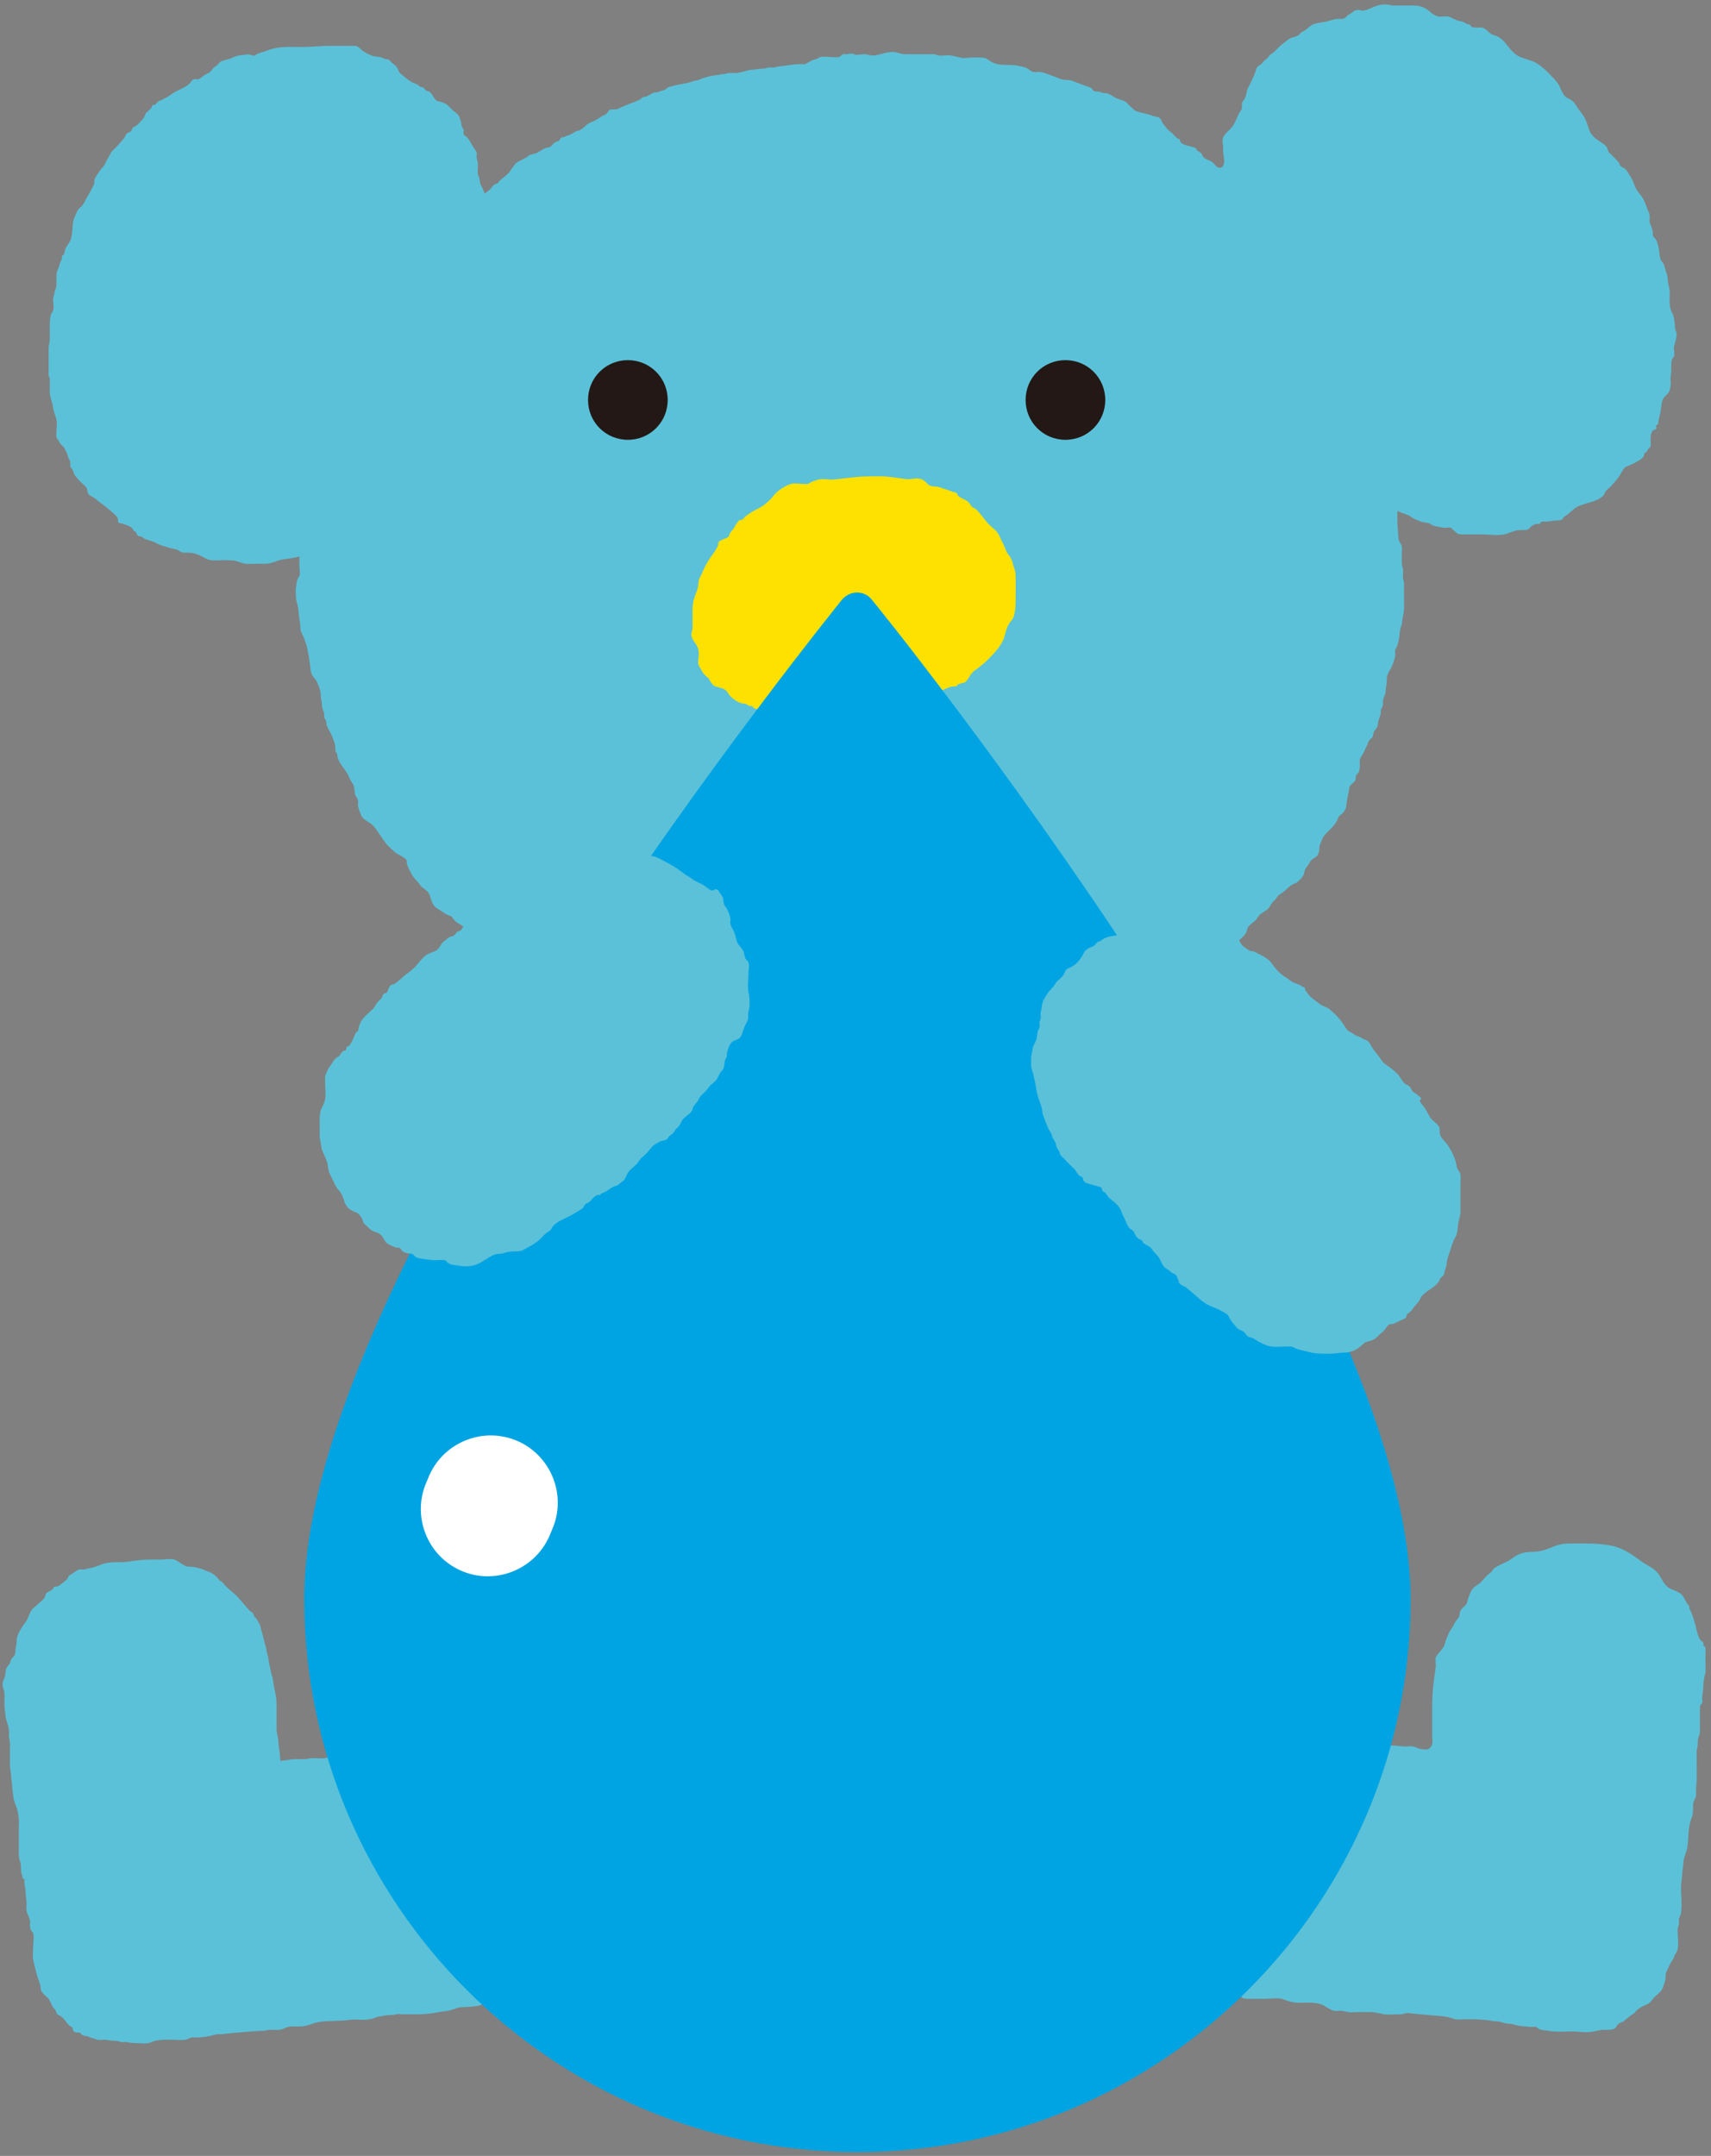
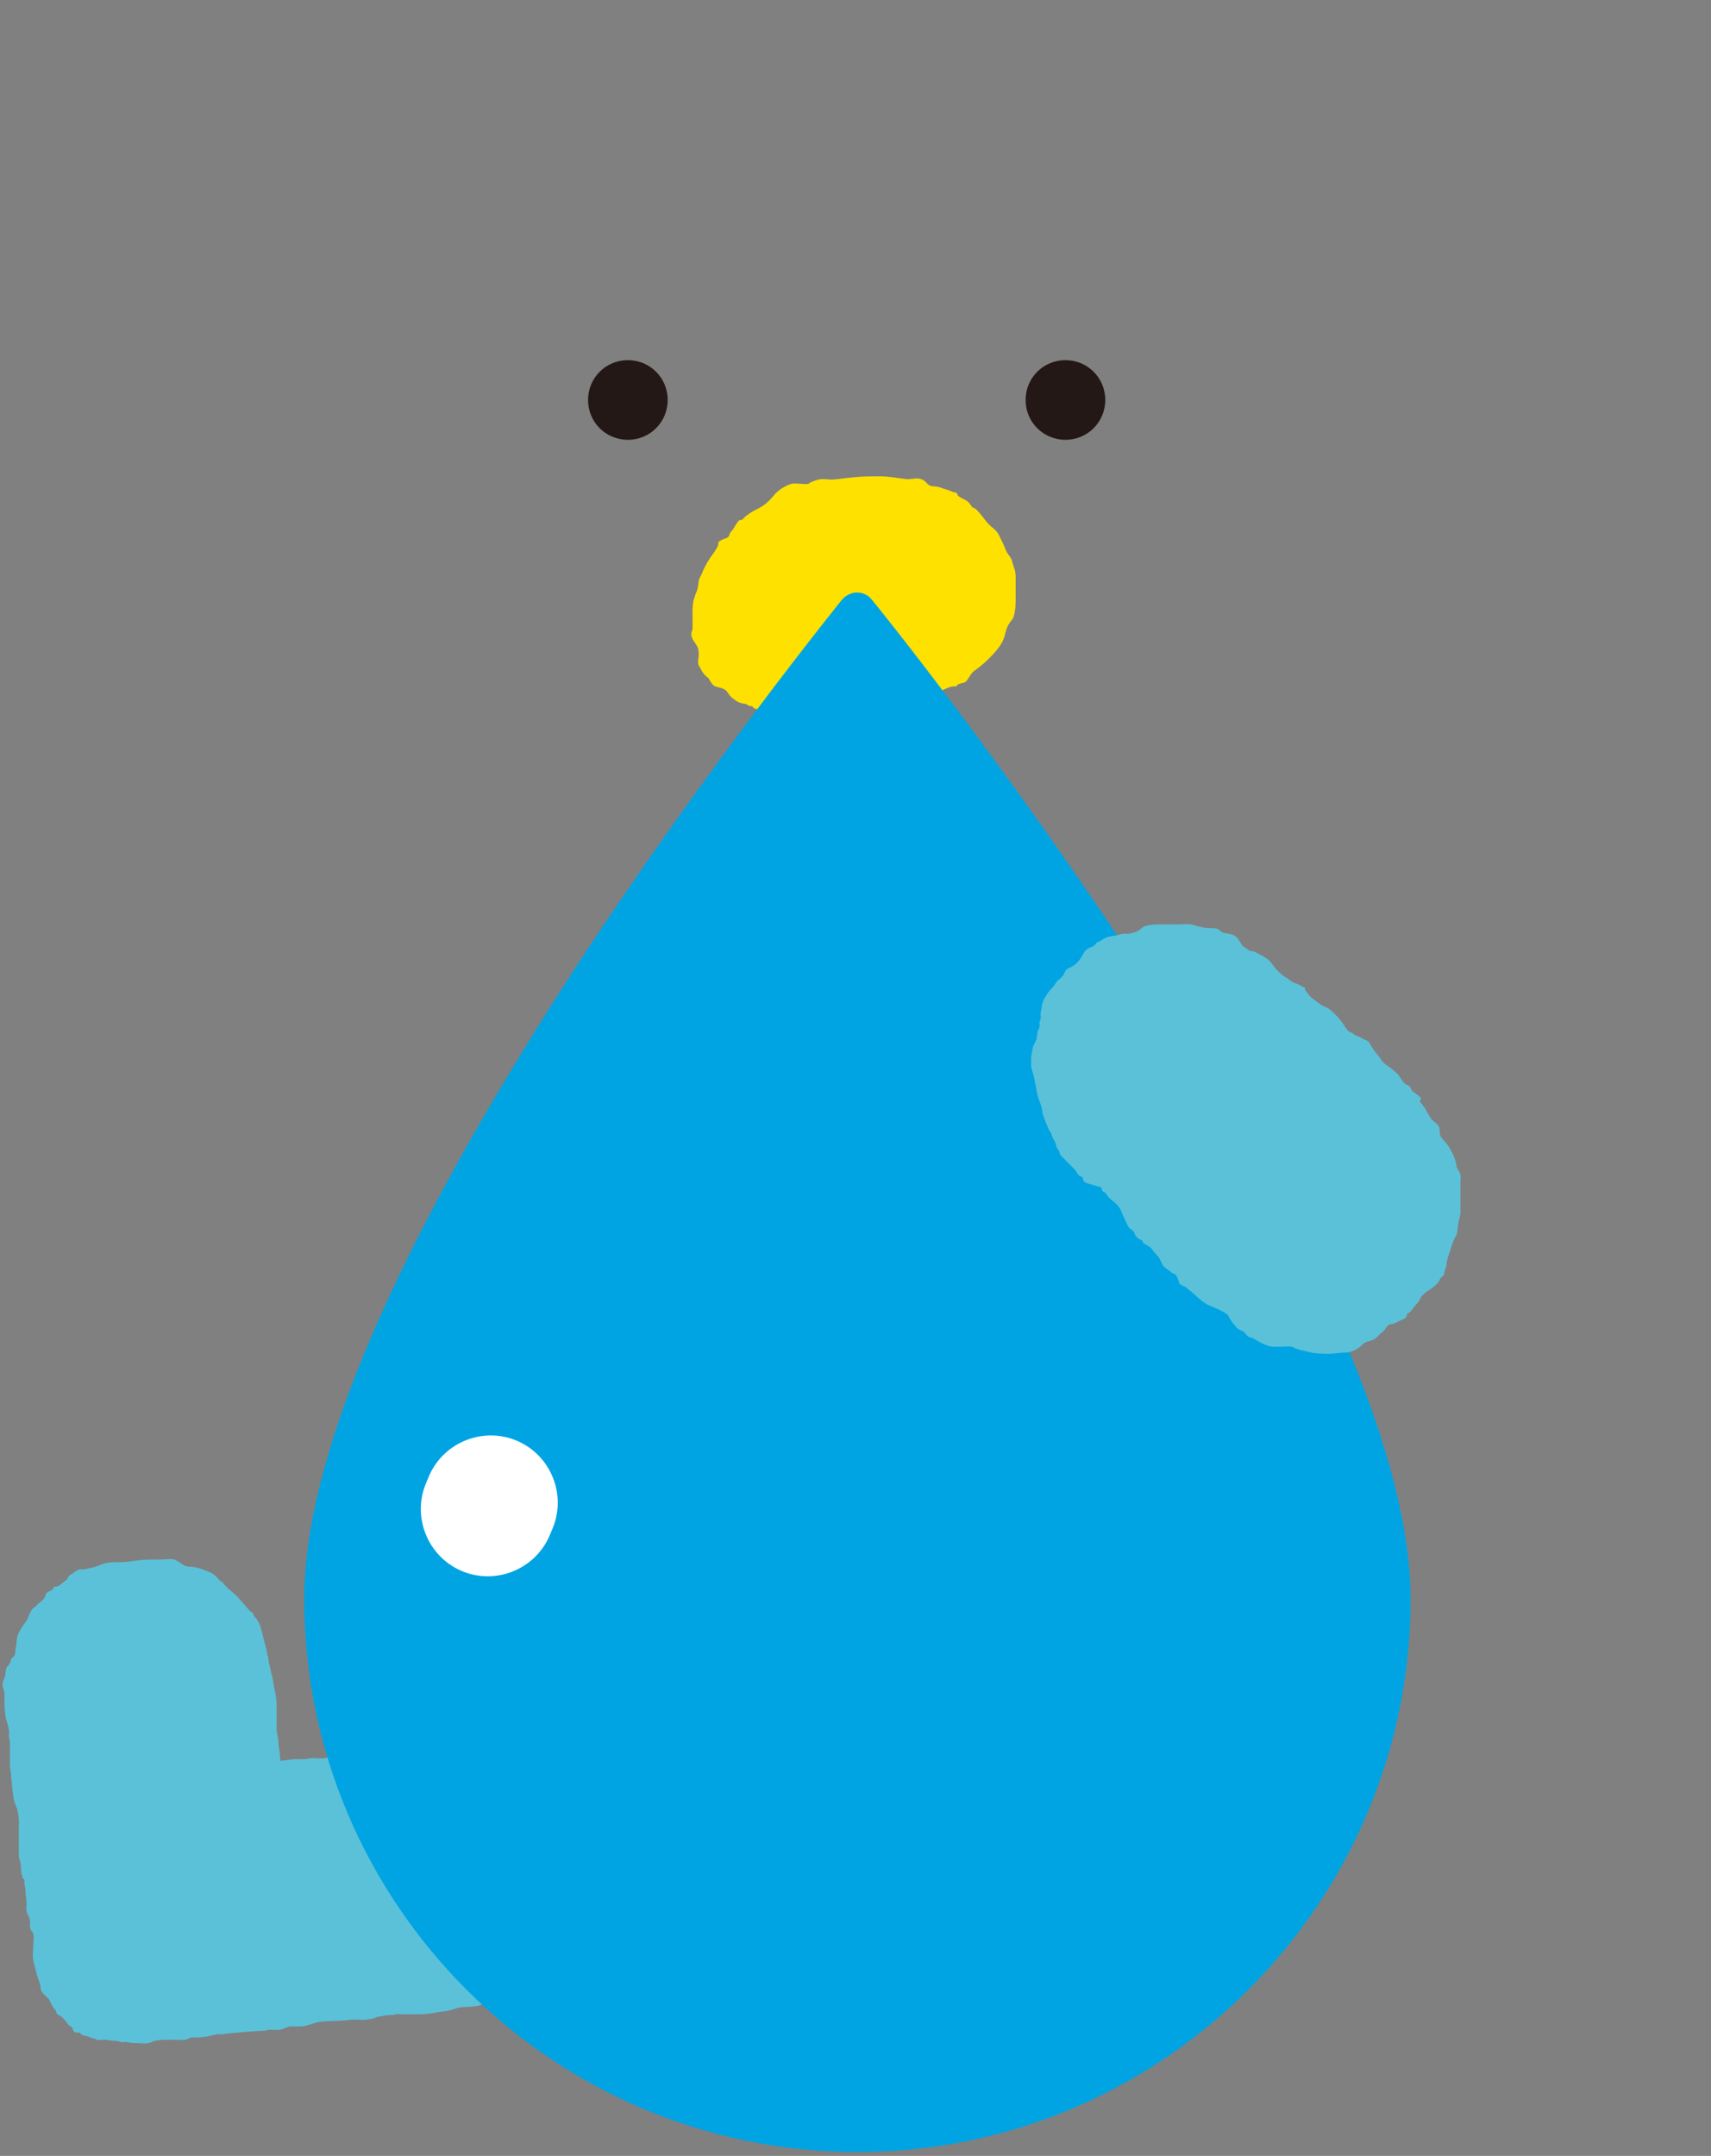
<svg xmlns="http://www.w3.org/2000/svg" version="1.1" id="mizukuma" x="0px" y="0px" viewBox="0 0 309.3 389.7" style="enable-background:new 0 0 309.3 389.7;" xml:space="preserve">
  <rect x="0" y="0" width="309.3" height="389.7" fill="#808080" stroke="none" />
  <style type="text/css">
	.st0{fill:#5BC1D8;}
	.st1{fill-rule:evenodd;clip-rule:evenodd;fill:#FFE100;}
	.st2{fill:#00A4E3;}
	.st3{fill:#FFFFFF;}
	.st4{fill-rule:evenodd;clip-rule:evenodd;fill:#231815;}
</style>
  <g>
    <g>
-       <path class="st0" d="M286.6,279c-0.5,0-0.9,0-1.4,0c-1.4,0-2.8-0.1-4.2,0.5c-1.2,0.5-2.5,1-3.8,1c-0.8,0-1.8,0.1-2.5,0.4    c-0.7,0.3-1.2,0.7-1.8,1.1c-0.6,0.4-1.3,0.6-2,1c-0.3,0.2-0.8,0.4-1,0.7c-0.2,0.3-0.2,0.4-0.5,0.6c-0.7,0.5-1.2,1.2-1.8,1.8    c-0.4,0.3-0.7,0.5-1.1,0.8c-0.5,0.4-0.8,1.2-1,1.8c-0.3,0.6-0.1,0.9-0.6,1.5c-0.4,0.4-0.9,0.7-1,1.3c-0.1,0.4,0,0.6-0.3,1    c-0.2,0.3-0.4,0.5-0.6,0.8c-0.2,0.3-0.2,0.6-0.5,0.9c-0.2,0.3-0.3,0.5-0.5,0.8c-0.3,0.7-0.6,1.3-0.8,2.1c-0.2,0.7-0.7,1.2-1.1,1.7    c-0.3,0.4-0.6,0.6-0.6,1.1c0,0.6,0.1,1.2,0,1.8c-0.4,2.4-0.6,4.6-0.6,7c0,1.7,0,3.4,0,5c0,0.6,0.2,1.5-0.2,2    c-0.5,0.8-1.3,0.5-2.1,0.4c-0.4-0.1-0.7-0.3-1.1-0.4c-0.4-0.1-1,0-1.4,0c-0.9,0-1.7-0.2-2.6-0.2c-1.3,0-2.5,0.1-3.7-0.3    c-0.4-0.1-0.7-0.2-1.1-0.3c-0.4-0.1-0.7-0.3-1-0.5c-0.3-0.1-0.6-0.1-0.9-0.1c-1.2,0-2.4-0.3-3.6-0.4c-0.9-0.1-2,0-3,0    c-0.8,0-1.6,0-2.4,0c-0.4,0.1-0.6-0.2-0.9-0.3c-0.4-0.1-0.9-0.1-1.4-0.1c-0.9-0.1-1.8-0.2-2.7-0.3c-1.8-0.2-3.6-0.4-5.4-0.6    c-5.3-0.6-10.7-1.1-16-1.7c-2.3-0.2-4.6-0.5-6.9-0.7c-0.8-0.1-1.7-0.1-2.5-0.1c-12.3,0-22.6,9.2-23.8,21.5    c-1.4,13.2,8.2,25,21.4,26.4c1,0.1,2.1,0.2,3.1,0.3c2.8,0.3,5.5,0.6,8.3,0.9c1,0.1,2.1,0.4,3,0.2c1-0.2,2,0.1,3,0.2    c0.7,0.1,1.3,0.1,2,0.3c0.6,0.2,1.2,0.4,1.8,0.5c0.6,0.1,1.2,0,1.8,0c0.8,0,1.6,0,2.5,0c0.4,0,0.5,0,0.9,0.2    c0.3,0.1,0.2,0.2,0.4,0.4c0.5,0.4,1.4,0.3,2,0.3c0.8,0,1.5,0,2.3,0c0.9,0,2.1-0.2,3,0c0.6,0.2,1.3,0.5,2,0.6    c0.7,0.2,1.5,0.1,2.3,0.1c1.3,0,2.6,0,3.6,0.7c0.2,0.1,0.3,0.2,0.5,0.3c0.2,0.1,0.5,0.3,0.8,0.4c0.5,0.2,1.2,0,1.8,0.1    c0.3,0,0.7,0.2,1,0.2c0.5,0.1,1.1,0,1.6,0c0.8,0,1.5,0,2.3,0c0.6,0,1.1,0.1,1.7,0.2c1.3,0.4,2.4,0.2,3.8,0.2    c0.4,0,0.8-0.1,1.1-0.2c0.5-0.1,1,0.1,1.5,0.1c1.1,0.1,2.1,0.2,3.2,0.3c1,0.1,2.2,0.1,3.2,0.4c0.4,0.1,0.7,0.3,1.1,0.3    c0.6,0.1,1.2,0,1.9,0c1.3,0,2.6,0,4,0.2c0.6,0.1,1.2,0.2,1.8,0.2c0.6,0.1,1.2,0.4,1.8,0.4c0.7,0,1.3,0.3,2,0.4    c0.7,0.1,1.4,0.1,2.1,0.2c0.2,0,0.6-0.1,0.9,0c0.3,0.1,0.3,0.3,0.6,0.4c0.2,0.1,0.8,0.2,1,0.2c0.5,0,1,0.2,1.5,0.2    c1.1,0.1,2.2,0,3.2,0c1.4,0,2.7,0.3,4.1,0c0.6-0.1,1.2-0.3,1.8-0.3c0.6,0,1.6,0.1,2.1-0.3c0.2-0.2,0.2-0.4,0.4-0.6    c0.2-0.2,0.5-0.4,0.8-0.5c0.4-0.1,0.2,0,0.5-0.3c0.3-0.3,0.8-0.6,1.1-0.9c0.3-0.2,0.6-0.3,0.8-0.6c0.1-0.1,0.2-0.3,0.4-0.4    c0.5-0.5,1.1-0.7,1.7-1c0.2-0.1,0.3-0.1,0.5-0.3c0.4-0.3,0.6-0.8,1-1.1c0.5-0.5,1.1-0.9,1.4-1.6c0.2-0.6,0.4-1.1,0.5-1.8    c0-0.2,0-0.4,0-0.6c0-0.4,0.2-0.5,0.3-0.8c0.3-0.7,0.6-1.3,1-1.9c0.2-0.3,0.2-0.4,0.3-0.7c0.1-0.3,0.4-0.6,0.5-0.9    c0.3-0.8,0.1-2.2,0.1-3c0-0.3-0.1-0.8,0-1.1c0-0.3,0.2-0.4,0.2-0.6c0-0.3,0-0.6,0-0.8c0-0.6,0.4-0.9,0.4-1.5    c0.2-1.6-0.1-3.3,0-4.9c0-0.7,0.2-1.3,0.2-2c0-0.7,0.2-1.2,0.2-1.8c0-1,0.5-1.9,0.7-2.9c0.3-1.6,0.1-3.3,0.6-4.8    c0.1-0.4,0.3-0.8,0.4-1.3c0.1-0.7,0-1.3,0.1-2c0.1-0.5,0.5-0.9,0.5-1.5c0-0.4,0-0.9,0-1.3c0.2-1.5,0.1-3,0.1-4.6    c0-0.6,0-1.2,0-1.8c0-0.5,0.2-0.9,0.2-1.3c0-0.4,0-0.9,0.1-1.3c0.2-0.4,0.3-0.8,0.3-1.3c0-0.5,0-1,0-1.5c0-0.8,0-1.6,0-2.4    c0-0.3,0-0.5,0.1-0.7c0.1-0.1,0.3-0.3,0.3-0.4c0.1-0.2,0-0.5,0-0.8c0-0.7,0.2-1.3,0.2-1.9c0-0.9,0.1-1.5,0.3-2.4    c0.2-0.6,0.1-1.2,0.1-1.8c0-0.9,0-1.7,0-2.6c0.1-0.2,0-0.5-0.1-0.7c-0.2,0-0.3-0.1-0.3-0.3c0.1-0.2,0-0.3-0.1-0.5    c-0.1-0.1-0.2-0.1-0.3-0.2c-0.6-0.7-0.8-1.9-1-2.8c-0.2-0.7-0.4-1.4-0.7-2.2c-0.1-0.3-0.3-0.6-0.4-0.8c-0.1-0.4,0.1-0.4-0.2-0.7    c-0.4-0.4-0.5-0.8-0.8-1.3c-0.4-0.9-1.5-1.2-2.4-1.6c-1.2-0.6-1.5-1.7-2.2-2.7c-0.7-1-2-1.5-3-2.2c-1.6-1.2-3.4-2.5-5.5-2.9    C289.8,279.1,288.2,279,286.6,279z" />
      <path class="st0" d="M122.9,334.3c-1.4-12.2-11.6-21.3-23.8-21.3c-0.9,0-1.8,0.1-2.7,0.2c-0.9,0.1-1.9,0.2-2.8,0.3    c-4.4,0.5-8.7,1-13,1.5c-2.8,0.3-5.5,0.6-8.3,0.9c-1.4,0.2-2.8,0.3-4.2,0.5c-0.6,0.1-1.3,0.2-1.9,0.2c-0.8,0-1.6,0.2-2.3,0.2    c-0.2,0-0.4,0-0.6,0.1c0,0.2-0.2,0.3-0.3,0.3c-0.3,0.1-1.1,0-1.5,0c-0.5,0-1-0.1-1.5,0c-0.5,0.1-0.7,0.5-1.2,0.6    c-0.7,0.1-1.6,0-2.3,0c-0.6,0-1.1,0.2-1.6,0.2c-0.9,0-1.8-0.1-2.6,0.1c-0.1,0-1.6,0.2-1.6,0.2c-0.1-0.7-0.1-1.3-0.2-1.9    c-0.1-0.7-0.2-1.3-0.2-2c-0.1-0.6-0.3-1.2-0.3-1.8c0-0.5,0-1,0-1.5c0-1,0-2.1,0-3.1c0-0.9-0.2-1.9-0.4-2.8    c-0.2-0.8-0.2-1.7-0.5-2.5c-0.2-0.6-0.2-1.2-0.4-1.8c-0.2-0.6-0.1-1.1-0.3-1.6c-0.2-0.6-0.2-1.2-0.4-1.8c-0.2-0.6-0.3-1.2-0.5-1.9    c-0.1-0.5-0.3-1-0.4-1.5c-0.1-0.5-0.5-1.1-0.8-1.6c-0.2-0.1-0.3-0.3-0.4-0.4c0-0.2-0.1-0.5-0.3-0.6c-0.2-0.2-0.5-0.3-0.7-0.6    c-0.6-0.7-1.3-1.5-1.9-2.2c-0.6-0.6-1.2-1.1-1.8-1.6c-0.3-0.3-0.6-0.6-0.9-1c-0.2-0.2-0.4-0.3-0.6-0.4c-0.2-0.3-0.3-0.4-0.5-0.6    c-0.2-0.2-0.4-0.4-0.7-0.6c-0.4-0.3-0.9-0.4-1.3-0.6c-0.9-0.4-2-0.7-3-0.7c-1,0-1.8-1-2.7-1.3c-0.7-0.2-1.6,0-2.3,0    c-0.7,0-1.3,0-2,0c-1.4,0-2.7,0.2-4.1,0.4c-1.5,0.2-3-0.1-4.5,0.4c-0.8,0.3-1.7,0.7-2.6,0.8c-0.4,0.1-0.6,0.2-1,0.2    c-0.4,0-0.6-0.1-0.9,0.1c-0.4,0.1-0.7,0.5-1.1,0.7c-0.3,0.2-0.4,0.2-0.6,0.4c0,0.2-0.2,0.4-0.3,0.6c-0.2,0.2-0.4,0.3-0.6,0.5    c-0.3,0.2-0.7,0.6-1,0.7c-0.2,0.1-0.4,0.1-0.6,0.1c-0.2,0.1-0.3,0.2-0.3,0.4c-0.3,0.3-0.6,0.4-1,0.6c-0.5,0.3-0.3,0.8-0.7,1.2    c-0.3,0.4-0.8,0.7-1.2,1.1c-0.2,0.3-0.4,0.3-0.7,0.6c-0.5,0.5-0.8,1.4-1.1,2.1C4.1,294,3,295.2,3,296.8c0,0.5-0.1,0.8-0.2,1.3    c0,0.3,0,0.6-0.1,0.9c-0.1,0.5-0.4,0.5-0.6,0.8c-0.2,0.3-0.2,0.7-0.4,1c-0.2,0.3-0.5,0.5-0.6,0.9C1,302.2,1,302.6,0.9,303    c-0.1,0.4-0.3,0.7-0.4,1.1c-0.1,0.5,0,0.9,0.2,1.4c0.2,0.7,0.1,1.5,0.1,2.3c0,0.8,0.1,1.6,0.2,2.4c0.1,0.8,0.5,1.6,0.6,2.5    c0.1,0.4,0,0.8,0,1.2c0.1,0.5,0.2,0.8,0.2,1.3c0,0.8,0,1.6,0,2.5c0,0.4,0,0.9,0,1.4c0,0.6,0.2,1.2,0.2,1.8c0,0.7,0.2,1.4,0.2,2.1    c0,0.6,0.2,1.1,0.2,1.7c0.1,0.9,0.4,1.5,0.7,2.3c0.2,0.9,0.4,2,0.3,2.9c0,1.4,0,2.8,0,4.2c0,0.3,0,0.7,0,1c0,0.6,0.1,1,0.3,1.6    c0.1,0.5,0.1,0.9,0.1,1.4c0,0.3,0.1,0.6,0.2,0.9c0.1,0.1,0.1,0.3,0,0.4c0.1,0.1,0.2,0.2,0.3,0.2c0.2,0.2,0.1,0.3,0.1,0.6    c0,0.5,0.2,1,0.2,1.5c0,0.8,0.2,1.6,0.2,2.4c0,0.4-0.1,0.9,0,1.3c0.1,0.6,0.5,1.1,0.6,1.7c0.1,0.3,0,0.6,0,0.9    c0,0.2,0.1,0.8,0.2,0.9c0.2,0.3,0.3,0.3,0.4,0.6c0.2,0.6,0,1.6,0,2.2c0,1-0.2,2.1,0.1,3c0.2,0.8,0.4,1.6,0.6,2.4    c0.2,0.6,0.5,1.3,0.6,1.9c0.1,0.5,0,0.8,0.4,1.2c0.3,0.4,0.7,0.7,1,1c0.5,0.6,0.6,1.4,1.1,1.9c0.4,0.4,0.2,0.2,0.4,0.7    c0.1,0.4,0.4,0.4,0.7,0.6c0.7,0.4,1.1,1.3,1.7,1.8c0.1,0.1,0.4,0.2,0.5,0.3c0,0.2,0.1,0.4,0.1,0.5c0.2,0.3,0.4,0.4,0.7,0.4    c0.2,0,0.3,0,0.5,0c0.2,0.1,0.2,0.3,0.4,0.4c0.3,0.2,0.7,0.2,1.1,0.3c0.4,0.2,0.7,0.3,1.2,0.4c0.2,0.1,0.4,0.2,0.5,0.2    c0.5,0.1,1,0,1.5,0c0.6,0.1,1.2,0.2,1.8,0.2c0.4,0,0.6,0.1,0.9,0.2c0.3,0.1,0.6,0,0.9,0c0.6,0.1,1,0.2,1.7,0.2    c0.8,0,2.1,0.2,2.8-0.1c1.2-0.6,2.8-0.5,4.1-0.5c0.7,0,1.6,0.1,2.3,0c0.2-0.1,0.5-0.2,0.7-0.3c0.4-0.2,0.6-0.1,1-0.1    c0.9,0,1.8-0.1,2.7-0.3c0.4-0.1,0.8-0.2,1.2-0.3c0.3,0,0.6,0,1,0c1.4-0.2,2.8-0.3,4.1-0.4c1.1-0.1,2.2-0.2,3.2-0.2    c0.5,0,0.9-0.2,1.3-0.2c0.8,0,1.5,0.1,2.2-0.1c0.5-0.2,0.9-0.4,1.4-0.5c0.7,0,1.4,0,2.1,0c1.1-0.1,2.1-0.6,3.1-0.8    c1.9-0.3,3.8-0.1,5.6-0.4c0.8-0.1,1.6,0,2.5,0c0.5,0,1.1-0.1,1.6-0.2c0.5-0.1,0.8-0.4,1.3-0.4c0.4,0,0.8-0.2,1.2-0.2    c0.6-0.1,1.2,0,1.8-0.2c0.4-0.1,0.7,0,1.1,0c0.9,0,1.8,0,2.8,0c1.1,0,2.2-0.1,3.3-0.3c0.8-0.2,1.7-0.2,2.5-0.4    c0.8-0.2,1.5-0.6,2.4-0.6c0.9,0,1.8-0.1,2.6-0.2c0.5-0.1,0.8-0.3,1.3-0.4c0.3-0.1,0.7,0,1.1,0c1.8-0.3,3.6-0.6,5.5-0.8    c0.8-0.1,1.5-0.2,2.3-0.2c0.7,0,1.4-0.2,2.1-0.4c0.9-0.2,2-0.2,2.9-0.3c0.1,0,0.2,0,0.3,0c6.4-0.7,12.1-3.9,16.1-8.9    C121.8,346.9,123.6,340.7,122.9,334.3z" />
-       <path class="st0" d="M301.6,51.4c0-0.2-0.1-0.4-0.1-0.7c0-0.9-0.4-1.7-0.6-2.5c-0.1-0.4-0.1-0.4-0.3-0.7c-0.1-0.1-0.2-0.2-0.3-0.4    c-0.3-0.5-0.3-1.3-0.4-1.9c-0.1-0.7-0.3-1.7-0.8-2.2c-0.3-0.3-0.3-0.1-0.3-0.6c0-0.5-0.1-0.8-0.2-1.2c-0.1-0.4-0.4-0.8-0.4-1.2    c0-0.5,0.1-1-0.1-1.5c-0.1-0.3-0.3-0.6-0.4-1c-0.3-0.8-0.5-1.4-1-2.1c-0.5-0.6-0.9-1.1-1.2-1.8c-0.1-0.3-0.2-0.6-0.3-0.8    c-0.3-0.7-0.7-1.3-1.1-1.9c-0.3-0.4-0.4-0.5-0.9-0.7c-0.4-0.2-0.3-0.3-0.5-0.7c-0.1-0.2-0.5-0.6-0.6-0.7c-0.1-0.2-0.3-0.3-0.5-0.5    c-0.2-0.2-0.3-0.4-0.6-0.6c-0.4-0.3-0.3-0.9-0.7-1.3c-0.3-0.3-0.6-0.5-0.9-0.7c-0.9-0.6-1.7-1.1-2.1-2.2c-0.3-0.8-0.5-1.6-0.9-2.3    c-0.3-0.5-0.6-0.9-1-1.4c-0.4-0.5-0.6-1.1-1.1-1.5c-0.4-0.4-1-0.5-1.4-0.9c-0.7-0.8-0.8-1.8-1.5-2.6c-0.3-0.4-0.7-0.8-1.1-1.2    c-0.7-0.8-1.5-1.5-2.4-2.1c-1.1-0.7-2.4-0.8-3.5-1.4c-0.7-0.4-1.2-1-1.7-1.6c-0.7-0.9-1.4-1.8-2.5-2.1c-0.7-0.2-1-0.5-1.5-1    c-0.5-0.4-1-0.5-1.6-0.4c-0.3,0-0.7,0-1-0.1c-0.1-0.1-0.2-0.2-0.3-0.3c-0.1-0.2-0.3-0.3-0.5-0.2c-0.5-0.3-0.8-0.5-1.4-0.6    c-0.8-0.1-1.3-0.6-2.1-0.8c-0.5-0.1-1,0-1.5,0c-0.6,0-1-0.3-1.5-0.6C258,1.6,257,1,255.6,1c-0.5,0-1,0-1.4,0c-0.7,0-1.5,0-2.2,0    c-0.6,0-1-0.2-1.6-0.2c-0.8,0-1.5,0.2-2.2,0.5c-0.5,0.2-1,0.5-1.6,0.6c-0.4,0.1-0.6-0.1-1-0.1c-0.5,0-0.8,0.1-1.1,0.4    c-0.2,0.2-0.3,0.2-0.6,0.4c-0.2,0.1-0.3,0.2-0.4,0.3c-0.1,0.1-0.2,0.2-0.3,0.3c-0.4,0.3-0.7,0.2-1.1,0.2c-0.8,0-1.6,0.3-2.3,0.5    c-0.7,0.1-1.4,0.2-2.1,0.4c-0.8,0.2-1.1,0.7-1.8,1.2c-0.2,0.1-0.4,0.2-0.6,0.3c-0.2,0.1-0.3,0.4-0.5,0.5c-0.5,0.4-1.2,0.4-1.7,0.7    c-0.6,0.4-1.2,0.9-1.8,1.4c-0.4,0.4-0.7,0.7-1.1,1.1c-0.2,0.1-0.4,0.3-0.6,0.4c-0.2,0.2-0.3,0.5-0.6,0.7c-0.4,0.3-0.5,0.4-0.8,0.8    c-0.3,0.3-0.5,0.4-0.8,0.6c-0.3,0.3-0.3,0.5-0.4,0.8c-0.2,0.6-0.4,1.1-0.7,1.7c-0.2,0.5-0.5,1-0.8,1.6c-0.2,0.6-0.2,1.2-0.5,1.7    c-0.2,0.4-0.5,0.6-0.5,1c0,0.5,0.1,0.8-0.2,1.2c-0.5,0.7-0.7,1.4-1.1,2.2c-0.5,1-1.3,1.5-1.9,2.3c-0.4,0.5-0.3,1.3-0.2,1.9    c0,0.6,0,1.2,0.1,1.8c0.2,0.7,0.2,2.4-0.9,2.1c-0.6-0.2-0.8-0.8-1.3-1.1c-0.5-0.3-1.2-0.4-1.6-1c-0.1-0.3-0.2-0.5-0.5-0.7    c-0.1-0.1-0.2-0.1-0.4-0.2c-0.1-0.1-0.2-0.2-0.2-0.4c-0.7-0.6-3.1-0.5-3-1.7c-0.5-0.1-0.8-0.5-1.2-0.9c-0.2-0.3-0.6-0.5-0.9-0.8    c-0.4-0.4-0.6-0.7-1-1.2c-0.2-0.3-0.2-0.6-0.5-0.9c-0.3-0.3-0.8-0.3-1.2-0.4c-0.4-0.2-0.8-0.3-1.2-0.4c-0.7-0.2-1.5-0.3-2.1-0.6    c-0.3-0.2-0.6-0.6-0.9-0.8c-0.3-0.2-0.5-0.6-0.8-0.8c-0.5-0.3-1.1-0.4-1.6-0.6c-0.6-0.3-1.1-0.7-1.7-0.9c-0.3-0.1-0.4,0-0.7-0.1    c-0.3,0-0.4-0.1-0.7-0.2c-0.3-0.1-0.6,0-0.9-0.1c-0.3-0.1-0.4-0.2-0.5-0.5c-0.6-0.4-1.4-0.5-2-0.8c-0.5-0.2-1.1-0.4-1.6-0.6    c-0.6-0.2-1.1-0.1-1.6-0.2c-0.6-0.1-1.1-0.4-1.7-0.6c-0.4-0.1-0.7-0.3-1.1-0.4c-0.5-0.2-1.1-0.4-1.6-0.4c-0.3,0-0.7,0.1-1,0    c-0.5-0.1-0.8-0.5-1.2-0.7c-0.5-0.2-1-0.3-1.5-0.4c-1.7-0.4-3.4,0.2-5-0.8c-0.4-0.2-0.5-0.4-1-0.6c-0.4-0.1-0.7-0.1-1.1-0.1    c-0.4,0-0.8,0-1.2,0c-0.7,0-1.6,0.2-2.2,0c-0.6-0.1-1.2-0.3-1.9-0.4c-0.7-0.1-1.5,0.2-2.2,0c-0.3-0.1-0.4-0.2-0.7-0.2    c-0.2,0-0.4,0-0.7,0c-1.5,0-3,0-4.5,0c-0.8,0-1.4-0.4-2.2-0.4c-1.1,0-2.1,0.4-3.1,0.6c-0.7,0.1-1.2-0.1-1.9-0.2    c-0.6,0-1.1,0.1-1.7,0.1c-0.2,0-0.4-0.2-0.6-0.2c-0.3,0-0.6,0-0.9,0.1c-0.2,0-0.6,0-0.8,0c-0.3,0.1-0.4,0.4-0.7,0.5    c-0.4,0.1-1.2,0-1.6,0c-0.5,0-1.2-0.1-1.8,0c-0.3,0.1-0.3,0.2-0.5,0.3c-0.3,0.1-0.7,0.2-1,0.3c-0.4,0.2-0.8,0.5-1.3,0.7    c-0.3,0-0.7,0-1,0c-1.2,0-2.4,0.3-3.6,0.4c-0.4,0-0.7,0.2-1,0.2c-0.3,0-0.5,0-0.8,0c-0.4,0-0.7,0.2-1.1,0.2    c-0.7,0-1.4,0.2-2.1,0.2c-1,0.1-2,0.6-2.9,0.6c-0.4,0-0.8,0-1.2,0c-0.4,0-0.7,0.2-1.1,0.2c-0.5,0-0.9,0.2-1.4,0.2    c-0.6,0.1-1.2,0.2-1.8,0.4c-0.5,0.1-1,0.4-1.4,0.5c-0.9,0.1-1.5,0.5-2.4,0.6c-0.4,0.1-0.7,0.1-1.1,0.2c-0.5,0.1-1.1,0.3-1.6,0.4    c-0.4,0.1-0.6,0.5-1,0.6c-0.2,0.1-0.5,0.1-0.7,0.2c-0.3,0.2-0.6,0.2-0.9,0.2c-0.6,0.1-1.1,0.6-1.7,0.8c-0.3,0-0.5,0-0.7,0.2    c-0.2,0.3-0.5,0.4-0.8,0.5c-0.6,0.3-1.3,0.5-2,0.8c-0.5,0.2-1.1,0.5-1.6,0.7c-0.4,0.2-1,0-1.3,0.1c-0.3,0.2-0.5,0.6-0.8,0.9    c-0.2,0.1-0.5,0.2-0.7,0.3c-0.3,0.2-0.6,0.4-0.9,0.6c-0.7,0.4-1.3,0.5-1.9,1c-0.3,0.3-0.6,0.6-1,0.8c-0.2,0.2-0.5,0.2-0.8,0.3    c-0.4,0.2-0.8,0.5-1.3,0.7c-0.4,0.1-0.6,0.2-1,0.4c-0.2,0-0.4,0-0.5,0.1c-0.1,0.2-0.2,0.4-0.3,0.5c-0.3,0.2-0.7,0.2-1,0.5    c-0.3,0.3-0.4,0.6-0.8,0.7c-0.4,0.1-0.6,0.1-1,0.3c-0.3,0.2-0.7,0.4-1,0.6c-0.3,0.2-0.7,0.3-1.1,0.4c-0.4,0.1-0.5,0.1-0.8,0.4    c-0.6,0.4-1.4,0.7-2,1.1c-0.2,0.1-0.5,0.5-0.6,0.7c-0.3,0.4-0.5,0.7-0.8,1.1c-0.5,0.6-1.1,0.9-1.7,1.5c-0.1,0.1-0.2,0.3-0.3,0.4    c-0.2,0.1-0.5,0.2-0.7,0.3c-0.3,0.2-0.4,0.5-0.6,0.7c-0.3,0.3-0.7,0.6-1.1,0.9c-0.2-0.6-0.4-1.1-0.7-1.6c-0.2-0.4-0.2-1.6-0.5-1.7    c-0.1-0.6,0-1.3,0-1.9c0-0.4-0.1-0.7-0.2-1.1c-0.1-0.3,0-0.6,0-1c-0.1-0.5-0.6-0.9-0.8-1.4c-0.3-0.5-0.6-1.1-1-1.5    c-0.2-0.2-0.5-0.3-0.6-0.6c-0.1-0.3,0.1-0.6,0-0.8c-0.1-0.2-0.2-0.3-0.3-0.5c-0.1-0.2-0.1-0.4-0.1-0.6c-0.1-0.3-0.2-0.7-0.3-1    c-0.2-0.7-1-1.1-1.5-1.6c-0.4-0.4-0.8-0.9-1.4-1.1c-0.3-0.2-0.7-0.2-1-0.3c-0.9-0.3-0.9-1.4-1.7-1.8c-0.2,0-0.4-0.1-0.6-0.2    c0-0.1-0.1-0.1-0.1-0.2c-0.1-0.1-0.2-0.2-0.3-0.3c-0.2,0-0.3-0.1-0.5-0.1c-0.2-0.1-0.3-0.2-0.5-0.4c-0.4-0.2-0.9-0.3-1.3-0.6    c-0.6-0.4-1.2-0.9-1.8-1.4c-0.4-0.4-0.4-0.8-0.7-1.2c-0.3-0.4-0.6-0.5-0.9-0.8c-0.2-0.2-0.3-0.3-0.5-0.5c-0.2-0.1-0.4-0.1-0.6-0.1    c-0.3-0.1-0.5-0.2-0.7-0.3c-0.6-0.2-1.3-0.1-1.9-0.4c-0.4-0.2-0.8-0.3-1.2-0.6c-0.6-0.3-1-1-1.6-1.1c-0.5,0-1,0-1.5,0    c-0.7,0-1.3,0-2,0c-0.5,0-1,0-1.5,0c-1.5,0-3,0.2-4.5,0.2c-2.2,0-4.4-0.2-6.4,0.6c-0.8,0.3-1.8,0.5-2.5,1C45.6,10,45,9.7,44.3,9.9    c-0.7,0.1-1.5,0.1-2.2,0.5c-0.6,0.3-1.3,0.4-1.9,0.6c-0.7,0.2-0.6,0.6-1.1,0.9c-0.2,0.2-0.4,0.2-0.6,0.5c-0.2,0.2-0.3,0.4-0.5,0.6    c-0.2,0.2-0.6,0.3-0.9,0.5c-0.4,0.2-0.7,0.6-1.2,0.8c-0.3,0.1-0.7-0.1-1,0.1c-0.2,0.1-0.5,0.5-0.6,0.7c-1,0.9-2.4,1.2-3.4,2    c-0.6,0.5-1.3,0.7-1.9,1.1c-0.1,0-0.3,0-0.4,0.1c0,0.1-0.1,0.1-0.1,0.2c-0.2,0.1-0.3,0.3-0.5,0.5C28,18.9,27.8,19,27.6,19    c-0.1,0.1-0.2,0.3-0.2,0.5c-0.1,0.1-0.4,0.3-0.4,0.4c-0.3,0.3-0.5,0.3-0.7,0.7c-0.1,0.2-0.2,0.5-0.3,0.7c-0.4,0.5-0.9,1-1.3,1.4    c-0.2,0.1-0.6,0.3-0.7,0.4c-0.2,0.2-0.1,0.4-0.3,0.6c-0.2,0.2-0.5,0.2-0.7,0.4c-0.3,0.2-0.3,0.5-0.5,0.8c-0.5,0.6-1.1,1.3-1.7,1.9    c-0.1,0.1-0.2,0.2-0.3,0.3c-0.1,0.1-0.3,0.3-0.4,0.4c-0.1,0.2-0.3,0.6-0.4,0.8c-0.1,0.2-0.2,0.3-0.3,0.5c-0.3,0.5-0.4,1-0.8,1.4    c-0.5,0.5-0.7,0.9-1.1,1.5c-0.2,0.3-0.3,0.4-0.4,0.7c-0.1,0.3,0,0.6-0.1,0.9c-0.4,0.9-0.9,1.7-1.4,2.6c-0.2,0.4-0.4,0.8-0.7,1.2    c-0.3,0.4-0.7,0.6-0.9,1c-0.2,0.4-0.3,0.7-0.5,1.1c-0.6,1.3-0.2,2.9-0.8,4.3c-0.2,0.4-0.4,0.6-0.6,1c-0.3,0.4-0.3,0.5-0.4,1    c-0.1,0.2-0.1,0.4-0.2,0.6c-0.2,0-0.3,0.1-0.3,0.3c0,0.1,0,0.2,0,0.3c-0.1,0.4-0.3,0.6-0.4,1c-0.1,0.3-0.1,0.6-0.3,0.9    c-0.3,0.6-0.3,1-0.3,1.7c0,0.4,0,0.8,0,1.2c0,0.5-0.1,0.6-0.3,1.1c-0.1,0.3,0,0.4-0.1,0.6c-0.1,0.4-0.2,0.6-0.2,1    c0,0.6,0.2,1.3,0,1.9c-0.1,0.4-0.3,0.4-0.4,0.8c-0.1,0.5-0.2,1-0.2,1.5c0,1,0,2,0,2.9c0,0.6-0.2,1-0.2,1.5c0,1.4,0,2.9,0,4.3    c0,0.5-0.1,0.8,0.2,1.2C9,68.6,9,68.7,9,69.2c0,0.6,0,1.2,0,1.7c0,1,0.5,1.8,0.6,2.8c0.1,0.7,0.4,1.4,0.6,2.1c0.2,1-0.1,2.1,0,3.1    c0,0.3,0.1,0.3,0.3,0.6c0.2,0.2,0.2,0.5,0.4,0.7c0.2,0.3,0.4,0.3,0.6,0.6c0.2,0.2,0.3,0.6,0.5,0.9c0.2,0.4,0.3,0.8,0.4,1.2    c0.2,0.2,0.3,0.4,0.3,0.7c0,0.2,0,0.3,0,0.5c0,0.5,0.3,0.5,0.5,1c0.2,0.4,0.1,0.6,0.4,0.9c0.2,0.2,0.3,0.4,0.5,0.6    c0.3,0.4,0.7,0.7,1.1,1.1c0.1,0.1,0.5,0.5,0.5,0.6c0.1,0.2,0,0.3,0.1,0.5c0.1,0.5,0.3,0.7,0.7,0.9c0.7,0.3,1.2,0.9,1.8,1.3    c0.5,0.3,0.9,0.7,1.4,1.1c0.5,0.4,1.1,0.9,1.5,1.4c0.2,0.4,0.1,0.6,0.2,1c0.5,0.1,1,0.2,1.4,0.4c0.3,0.1,0.9,0.3,1.1,0.6    c0.1,0.2,0.2,0.3,0.3,0.5c0.1,0,0.2,0.1,0.3,0.1c0.2,0.2,0.2,0.6,0.5,0.8c0.2,0.1,0.4,0,0.6,0.1c0.3,0.2,0.4,0.4,0.8,0.5    c0.6,0.2,1.2,0.3,1.7,0.6c0.7,0.4,1.4,0.6,2.1,0.8c0.6,0.2,1.3,0.3,1.9,0.5c0.4,0.2,0.6,0.4,1,0.5c0.2,0,0.6,0,0.8,0    c1.3,0,2.1,0.4,3.2,1c0.6,0.3,0.9,0.4,1.7,0.4c1,0,2.1-0.1,3.1,0c0.7,0,1.3,0.3,2,0.5c0.7,0.2,1.4,0.1,2.1,0.1c0.7,0,1.3,0,2,0    c0.8,0,1.6-0.3,2.3-0.6c0.8-0.2,1.6-0.3,2.4-0.4c0.5-0.1,1-0.2,1.5-0.3c-0.2,0,0,2.9,0,3.3c-0.1,0.3-0.3,0.5-0.4,0.8    c-0.2,0.4-0.2,1-0.3,1.5c-0.1,0.6,0,1.2,0,1.8c0,0.6,0.3,1.2,0.4,1.9c0.1,0.6,0.1,1.3,0.2,1.9c0.1,0.6,0.2,1,0.2,1.6    c0,0.7,0.2,0.9,0.5,1.6c0.9,1.9,1.1,4.3,1.4,6.4c0.1,0.8,0.9,1.3,1.2,2.1c0.3,0.8,0.6,1.4,0.6,2.3c0,0.6,0.2,1.1,0.2,1.7    c0,0.7,0.4,1,0.4,1.7c0,0.3,0,0.4,0.1,0.7c0.1,0.1,0.1,0.2,0.2,0.3c0.1,0.2,0.1,0.5,0.1,0.7c0.2,0.7,0.7,1.4,1,2.1    c0.2,0.6,0.6,1.4,0.6,2c0,0.4,0,0.6,0.1,0.9c0.1,0.1,0.2,0.2,0.2,0.3c0.1,0.2,0.1,0.4,0.1,0.6c0.3,1.2,1.1,1.9,1.7,2.9    c0.3,0.4,0.4,0.9,0.7,1.4c0.2,0.3,0.3,0.5,0.5,0.8c0.2,0.6,0.2,1.3,0.3,1.8c0.1,0.3,0.4,0.5,0.5,0.9c0.1,0.3,0,0.6,0,1    c0.1,0.5,0.3,1.1,0.5,1.6c0.4,1.1,1.6,1.3,2.3,2.1c1.1,1.2,1.8,2.9,3.1,4c0.4,0.4,0.8,0.8,1.3,1.1c0.4,0.2,1.4,0.7,1.6,1.1    c0.1,0.3,0,0.5,0.1,0.8c0.1,0.3,0.3,0.8,0.5,1.1c0.3,0.7,0.7,1.3,1.3,1.9c0.3,0.3,0.5,0.6,0.7,0.9c0.3,0.3,0.7,0.5,1,0.8    c0.5,0.4,0.6,0.9,0.8,1.5c0.2,0.7,0.5,1.3,1.1,1.7c0.7,0.4,1.4,1,2.2,1.3c0.5,0.2,0.3,0,0.6,0.4c0.4,0.6,0.8,0.9,1.4,1.2    c0.5,0.3,0.9,0.7,1.4,1c0.5,0.3,0.6,0.2,0.8,0.6c0.2,0.5,0.5,0.9,0.9,1.3c0.2,0.2,0.2,0.2,0.3,0.4c0.3,0.4,0.5,0.7,1,1    c0.3,0.1,0.4,0.2,0.6,0.4c0,0.1,0,0.2,0.1,0.3c0.1,0.1,0.2,0.1,0.4,0.2c0.2,0.2,0.3,0.5,0.4,0.7c0.2,0.3,0.4,0.5,0.6,0.7    c0.3,0.4,0.5,0.9,0.9,1.4c0.6,0.7,1.5,1.1,2.3,1.5c0.6,0.3,1.4,0.4,2,0.7c0.5,0.2,0.7,0.5,1.1,0.9c1,1,2.1,1.6,3.4,2.2    c1.1,0.5,2.4,1.3,3.6,1.6c0.3,0,0.6,0.1,0.8,0.3c0.1,0.3,0.3,0.6,0.4,0.9c0.2,0.3,0.5,0.6,0.9,0.8c0.6,0.2,1.2,0,1.8,0.4    c0.3,0.2,0.6,0.5,1,0.7c0.3,0.2,0.6,0.2,1,0.3c0.2,0.1,0.5,0.2,0.7,0.3c0.4,0.2,1,0.1,1.4,0.3c0,0.4-0.1,0.7,0.3,0.9    c0.3,0.1,0.9,0.2,1.2,0.2c0.8,0,1.5,0.2,2.3,0.2c0.7,0,1.3,0,2,0.1c0.6,0.1,1.2,0.2,1.7,0.4c0.3,0.1,0.5,0.1,0.8,0.1    c0.3,0.2,0.6,0.4,1,0.6c0.9,0.4,1.9,0.4,2.7,0.8c0.7,0.3,0.6,0.5,1.4,0.6c1.7,0.1,3.4,0.5,5.1,0.6c1.1,0.1,2.3-0.1,3.4,0.1    c1.2,0.1,2.4,0.3,3.6,0.4c0.7,0.1,1.4,0.4,2.1,0.4c0.6,0,1.3,0,1.9,0c1.4,0,2.9,0,4.4,0c0.9,0,1.7,0.2,2.5,0.2c1.5,0.1,3,0,4.5,0    c2.8,0,5.5,0,8.3,0c1,0,2,0,3.1,0c1.7,0,3.7,0.3,5.4-0.3c0.5-0.2,0.9-0.5,1.4-0.6c0.8-0.2,1.7-0.4,2.5-0.5c0.4-0.1,0.7,0,1.1,0    c0.6-0.1,1.3-0.4,1.9-0.5c0.8-0.2,1.7-0.3,2.5-0.5c0.8-0.2,1.6-0.5,2.5-0.7c0.7-0.1,1.2-0.6,2-0.6c0.9,0,1.8-0.1,2.7-0.3    c0.5-0.1,0.9-0.4,1.4-0.5c0.6-0.2,1.2-0.2,1.7-0.3c1-0.2,2.1-0.4,3.1-0.8c0.7-0.3,1.3-0.7,2-0.9c0.4-0.1,0.7-0.2,1.1-0.4    c0.6-0.2,1.2-0.2,1.8-0.3c0.9-0.2,1.7-0.4,2.4-0.8c0.4-0.2,0.7-0.4,1.1-0.5c0.4-0.2,0.9-0.1,1.3-0.3c0.4-0.2,0.6-0.4,1.1-0.5    c0.5-0.1,0.8-0.1,1.3-0.3c0.3-0.1,0.7-0.2,0.9-0.3c0.9-0.4,1.5-1.4,2.4-1.9c0.4-0.2,0.7-0.2,1.1-0.3c0.6-0.2,1.1-0.6,1.7-0.9    c0.2-0.1,0.5-0.1,0.7-0.2c0.5-0.2,0.5-0.4,0.9-0.7c0.5-0.4,1.2-0.5,1.8-0.7c0.6-0.2,1-0.5,1.5-0.6c0.9-0.2,1.7-0.8,2.2-1.6    c0.5-0.8,1.2-1,2-1.3c0.3-0.1,0.4-0.3,0.7-0.4c0.2,0,0.4-0.1,0.6-0.2c0.1-0.1,0.2-0.2,0.3-0.3c0.3-0.2,0.9-0.2,1.2-0.3    c0.7-0.2,0.9-0.6,1.3-1.1c0.5-0.6,1.1-1.3,1.7-1.8c0.3-0.3,0.5-0.5,0.7-0.9c0.2-0.4,0.1-0.7,0.4-1c0.3-0.4,0.6-0.6,1-0.9    c0.4-0.3,0.6-0.7,0.9-1.1c0.4-0.5,1-0.7,1.5-1.1c0.3-0.3,0.5-0.6,0.7-1c0.3-0.4,0.6-0.6,0.9-1c0.2-0.3,0.3-0.5,0.6-0.7    c0.5-0.3,0.9-0.6,1.4-1.1c0.3-0.3,0.7-0.6,1.1-0.8c0.5-0.2,0.6-0.2,1-0.6c0.5-0.5,0.9-0.9,1-1.6c0.1-0.7,0.6-1,0.9-1.6    c0.2-0.4,0.3-0.5,0.7-0.8c0.3-0.2,0.6-0.3,0.8-0.7c0.4-0.6,0.2-1.2,0.4-1.8c0.2-0.5,0.4-1,0.6-1.4c0.7-1,1.8-1.7,2.4-2.8    c0.2-0.3,0.3-0.8,0.5-1c0.2-0.2,0.4-0.3,0.6-0.5c0.2-0.2,0.4-0.5,0.5-0.7c0.2-0.4,0.2-1.2,0.3-1.6c0.1-0.7,0.3-1.4,0.4-2.2    c0.1-0.7,0.6-0.8,1-1.3c0.3-0.3,0.1-0.6,0.2-0.9c0.1-0.3,0.3-0.4,0.5-0.7c0.3-0.6,0.2-1.3,0.2-1.9c0-0.6,0.2-0.8,0.5-1.3    c0.3-0.5,0.5-1.1,0.8-1.6c0.1-0.3,0.3-0.8,0.5-1.1c0.3-0.3,0.3-0.1,0.5-0.5c0.2-0.4,0.1-0.7,0.3-1c0.2-0.3,0.4-0.5,0.6-0.9    c0.1-0.4,0.1-0.7,0.2-1.1c0.1-0.4,0.3-0.8,0.4-1.2c0-0.2,0-0.4,0-0.6c0.1-0.4,0.4-0.7,0.4-1.1c0-0.3,0-0.5,0-0.8    c0.1-0.3,0.2-0.5,0.3-0.8c0.2-0.4,0.2-0.8,0.2-1.2c0.1-0.6,0.2-1.1,0.2-1.8c0-0.6,0.2-1,0.5-1.5c0.5-0.8,0.8-1.7,1-2.6    c0.1-0.4-0.1-0.7,0-1.1c0.1-0.2,0.2-0.4,0.3-0.6c0.3-0.7,0.4-1.5,0.5-2.2c0-0.7,0.2-1.2,0.4-1.9c0.1-0.5,0.1-0.9,0.2-1.4    c0.3-1,0.2-2.2,0.2-3.3c0-0.9,0-1.8,0-2.6c0-0.5-0.2-0.8-0.2-1.2c0-0.5,0.1-1,0-1.5c-0.1-0.4-0.2-0.7-0.2-1.2c0-0.5,0-1.1,0-1.6    c0-0.4,0.1-0.8,0-1.2c-0.1-0.6-0.6-0.9-0.6-1.5c-0.1-0.9-0.1-1.8-0.2-2.7c0-0.8,0-1.5,0-2.3c0,0.2,2.1,0.8,2.3,1    c0.6,0.5,1.3,0.7,2,1c0.6,0.2,1.3,0.1,1.8,0.5c0.5,0.3,0.7,0.3,1.2,0.4c0.5,0.1,0.8,0.2,1.4,0.2c0.2,0,0.6-0.1,0.9,0    c0.4,0.1,0.1,0.1,0.4,0.3c0.6,0.5,0.8,0.9,1.6,0.9c1.2,0,2.4,0,3.6,0c1.4,0,3.1,0.3,4.5-0.1c0.5-0.2,0.9-0.3,1.4-0.5    c0.6-0.2,1.3-0.2,2-0.2c0.8,0,0.8-0.6,1.5-0.9c0.2-0.1,0.4-0.2,0.7-0.2c0.1,0,0.2,0,0.3,0c0.2,0,0.3-0.1,0.3-0.3    c0.3-0.2,0.8-0.1,1.1-0.1c0.5-0.1,0.9-0.1,1.4-0.2c0.3,0,1.2,0,1.4-0.2c0.2-0.5,0.7-0.7,1.1-1c0.4-0.4,0.9-0.8,1.3-1.1    c1.1-0.7,2.6-0.9,3.8-1.4c0.5-0.2,1.1-0.6,1.4-1c0-0.2,0.1-0.4,0.2-0.5c0.2-0.4,0.6-0.6,0.9-0.9c0.7-0.8,1.5-1.6,2-2.6    c0.3-0.4,0.4-0.8,0.8-1c0.6-0.3,1.3-0.5,1.9-0.9c0.4-0.2,1.1-0.6,1.3-1c0.1-0.1,0.1-0.3,0.1-0.5c0.1-0.1,0.1-0.1,0.2-0.1    c0.2-0.2,0.4-0.4,0.5-0.7c0.4-0.4,0.5-0.3,0.5-0.9c0-0.9-0.2-1.9,0.5-2.6c0.2,0,0.4-0.1,0.5-0.2c0.1-0.2-0.1-0.4,0-0.6    c0.1-0.1,0.2-0.2,0.3-0.2c0.1-0.2,0.1-0.3,0.1-0.6c0.1-0.6,0.3-1.2,0.4-1.8c0.1-0.6,0.1-1.3,0.3-1.9c0.2-0.6,0.7-0.9,1.1-1.4    c0.3-0.4,0.3-0.9,0.4-1.3c0.1-0.5-0.1-1.1,0-1.7c0.2-0.9,0-1.9,0.2-2.9c0.1-0.4,0.3-0.4,0.4-0.7c0.2-0.5-0.1-1.2,0-1.7    c0.1-0.5,0.3-1,0.4-1.6c0.1-0.3,0.1-0.8,0-1.1c-0.1-0.2-0.2-0.5-0.2-0.7c-0.1-0.9-0.1-1.9-0.5-2.7c-0.4-0.7-0.5-1.5-0.5-2.3    c0-0.6,0.1-1.3,0-1.9C301.7,51.7,301.6,51.6,301.6,51.4z" />
      <path class="st1" d="M174.7,123.1c0.5-0.6,0.8-1.4,1.5-1.9c0.7-0.5,1.3-1,1.9-1.5c1.3-1.3,2.8-2.7,3.4-4.4c0.3-1,0.4-1.8,1-2.7    c0.3-0.4,0.5-0.6,0.7-1c0.4-1.2,0.4-2.4,0.4-3.6c0-1.1,0-2.2,0-3.3c0-0.8,0-1.4-0.3-2.1c-0.3-0.8-0.3-1.5-0.9-2.2    c-0.6-0.7-0.8-1.7-1.2-2.4c-0.4-0.7-0.6-1.5-1.2-2.1c-0.5-0.5-1.1-0.9-1.5-1.4c-0.7-0.8-1.2-1.6-2-2.4c-0.2-0.2-0.5-0.3-0.7-0.4    c-0.3-0.3-0.4-0.6-0.7-0.9c-0.6-0.6-1.5-0.7-2-1.3c0-0.3-0.2-0.4-0.4-0.5c-0.2,0-0.3,0-0.5-0.1c-0.2-0.1-0.5-0.2-0.8-0.3    c-0.3-0.1-0.6-0.2-0.9-0.3c0,0-0.4-0.1-0.5-0.2c-0.1,0-0.3,0-0.4-0.1c-0.5-0.1-1.3,0-1.8-0.4c-0.4-0.4-0.7-0.8-1.3-1    c-0.9-0.3-1.8,0.1-2.7,0c-1.6-0.2-3.2-0.5-4.8-0.5c-1.6,0-3.2,0-4.9,0.2c-1.2,0.1-2.4,0.3-3.7,0.4c-0.5,0-1-0.1-1.6-0.1    c-0.8,0-1.6,0.3-2.3,0.6c-0.2,0.2-0.4,0.3-0.7,0.3c-0.7,0-1.4-0.1-2.2-0.1c-0.7,0-1.2,0.3-1.8,0.6c-0.9,0.5-1.6,1.1-2.2,1.9    c-0.7,0.8-1.4,1.4-2.3,1.9c-0.6,0.3-1.2,0.6-1.8,1c-0.3,0.2-0.5,0.4-0.8,0.6c-0.1,0.1-0.5,0.6-0.7,0.6c-0.1,0-0.2,0-0.3,0    c-0.5,0.4-0.8,1.1-1.2,1.7c-0.2,0.2-0.3,0.4-0.5,0.6c-0.1,0.2-0.2,0.4-0.2,0.6c-0.2,0.2-0.3,0.3-0.6,0.4c-0.3,0.1-1.1,0.4-1.3,0.7    c-0.1,0.1,0,0.4-0.1,0.6c-0.4,0.9-0.9,1.5-1.4,2.2c-0.4,0.6-0.8,1.3-1.1,1.9c-0.1,0.3-0.2,0.4-0.3,0.7c-0.2,0.6-0.6,1-0.7,1.7    c-0.1,0.7-0.1,1.2-0.4,1.9c-0.2,0.4-0.3,0.9-0.5,1.4c-0.3,1.3-0.2,2.7-0.2,4c0,0.3,0,0.7,0,1c0,0.4-0.1,0.6-0.2,1    c-0.2,1.2,1,1.9,1.2,2.9c0.2,0.7,0.1,1.5,0,2.2c0,0.4,0,0.7,0.3,1.1c0.3,0.5,0.5,1,0.9,1.4c0.2,0.2,0.4,0.4,0.6,0.5    c0.2,0.2,0.3,0.5,0.5,0.8c0.3,0.4,0.5,0.7,0.9,0.8c0.6,0.2,1.1,0.2,1.7,0.6c0.4,0.3,0.5,0.6,0.8,1c0.3,0.4,0.8,0.7,1.2,1    c0.5,0.3,0.8,0.4,1.4,0.5c0.4,0,0.6,0.2,0.9,0.4c0.2,0,0.4,0.1,0.5,0c0.2,0.1,0.2,0.3,0.4,0.4c0.3,0.2,0.8,0.2,1.2,0.2    c0.5,0.1,1,0.3,1.5,0.4c0.7,0.2,1.4,0.1,2.1,0.2c0.5,0.1,1,0.3,1.5,0.4c0.6,0.1,1.3,0,1.9,0c0.5,0,1.1-0.1,1.6,0    c0.5,0.1,0.7,0.2,1.3,0.2c2.3,0,4.9,0.3,7.1-0.4c0.9-0.3,1.8-0.5,2.7-0.5c0.4,0,1,0.1,1.4,0c0.2-0.1,0.5-0.2,0.7-0.4    c0.4-0.2,0.8-0.3,1.2-0.5c0.2-0.2,0.5-0.3,0.7-0.3c0.1,0,0.2,0,0.3,0c0.1-0.1,0.2-0.2,0.3-0.3c0.3,0,0.5-0.1,0.8-0.1    c0.5-0.1,1-0.3,1.5-0.4c0.5,0,1,0.1,1.6,0c0.5-0.1,0.8-0.1,1.3-0.1c0.5,0,0.8-0.1,1.1-0.5c0.4-0.4,0.3-0.5,0.9-0.6    c0.5-0.1,1-0.4,1.5-0.6c0.5-0.2,1-0.5,1.6-0.6c0.2,0,0.4-0.1,0.6,0c0.3-0.1,0.3-0.2,0.5-0.4c0.2-0.1,0.4-0.1,0.6-0.2    C174.5,123.4,174.6,123.2,174.7,123.1z" />
      <path class="st2" d="M206.1,175.4c-24-36.8-48.2-66.7-48.5-67c-0.6-0.8-1.6-1.3-2.7-1.3c-1,0-2,0.5-2.7,1.3    c-0.2,0.3-24.5,30.2-48.5,67C71.4,225.3,55,263.5,55,289c0,55.1,44.9,100,100,100c55.1,0,100-44.9,100-100    C254.9,263.5,238.5,225.3,206.1,175.4z" />
      <path class="st0" d="M256.8,198.4c-0.4-0.4-0.8-0.7-1.3-1c-0.5-0.4-0.3-0.7-0.8-1.1c-0.2-0.2-0.5-0.2-0.7-0.4    c-0.3-0.2-0.6-0.7-0.8-1c-0.3-0.4-0.5-0.8-0.9-1.1c-0.4-0.3-0.7-0.6-1.1-0.9c-0.6-0.4-1.1-0.7-1.5-1.3c-0.5-0.8-1.2-1.5-1.7-2.3    c-0.4-0.7-0.4-1-1.1-1.3c-0.3-0.1-0.5-0.2-0.8-0.4c-0.5-0.3-0.9-0.3-1.3-0.6c-0.3-0.3-0.7-0.4-1-0.6c-0.5-0.4-0.8-1.1-1.2-1.6    c-0.6-0.9-1.5-1.7-2.3-2.4c-0.5-0.4-1.2-0.5-1.7-0.9c-0.4-0.3-0.8-0.6-1.2-0.9c-0.5-0.4-0.8-0.7-1.2-1.3c-0.2-0.2-0.3-0.4-0.3-0.6    c0-0.2-0.1-0.3-0.4-0.3c-0.6-0.5-1-0.5-1.7-0.8c-0.4-0.2-0.7-0.5-1-0.7c-1.1-0.6-2.1-1.6-2.8-2.6c-0.7-1.1-1.8-1.5-2.9-2.1    c-0.4-0.3-0.8-0.2-1.3-0.4c-0.3-0.2-0.7-0.5-1-0.7c-0.4-0.3-0.7-1-1-1.4c-0.3-0.4-0.5-0.5-0.9-0.7c-0.6-0.3-1.4-0.2-2-0.5    c-0.3-0.2-0.5-0.4-0.8-0.6c-0.6-0.2-1.7-0.1-2.3-0.2c-0.6-0.1-1.1-0.2-1.7-0.4c-1.1-0.4-2.3-0.2-3.5-0.2c-0.7,0-1.5,0-2.2,0    c-1.1,0-2.4,0-3.4,0.3c-0.6,0.2-0.8,0.6-1.3,0.9c-0.4,0.2-0.9,0.3-1.3,0.4c-0.5,0.2-1,0-1.5,0.1c-0.4,0.1-0.8,0.2-1.2,0.3    c-0.7,0.1-1.5,0.2-2.2,0.6c-0.2,0.1-0.4,0.3-0.6,0.4c-0.2,0.1-0.4,0.1-0.5,0.2c-0.3,0.2-0.4,0.5-0.7,0.7c-0.3,0.2-0.6,0.2-0.9,0.4    c-0.4,0.2-0.7,0.5-0.9,0.9c-0.7,1.3-1.3,2.1-2.7,2.7c-0.6,0.2-0.6,0.6-0.9,1.1c-0.3,0.6-1,1-1.4,1.5c-0.3,0.5-0.5,0.8-0.9,1.2    c-0.4,0.4-0.6,0.7-0.9,1.2c-0.4,0.6-0.7,1.2-0.8,2c0,0.4-0.2,0.9-0.2,1.3c0,0.3,0.1,0.6,0,0.9c0,0.2-0.2,0.4-0.2,0.6    c0,0.2,0.1,0.5,0,0.8c0,0.3-0.2,0.5-0.3,0.8c-0.1,0.4-0.1,0.8-0.2,1.3c-0.1,0.6-0.6,1.1-0.7,1.7c-0.1,0.5-0.2,1.1-0.3,1.6    c0,0.5,0,1.1,0,1.6c0,0.7,0.4,1.3,0.5,2.1c0.3,1.1,0.4,2.3,0.7,3.4c0.2,0.7,0.5,1.4,0.7,2.1c0.1,0.4,0.1,0.8,0.2,1.2    c0.2,0.6,0.4,1.1,0.6,1.6c0.1,0.3,0.3,0.6,0.4,1c0.2,0.4,0.5,0.7,0.6,1.1c0.1,0.2,0.1,0.4,0.2,0.6c0.2,0.3,0.4,0.6,0.5,0.9    c0.1,0.2,0.1,0.5,0.2,0.7c0.2,0.5,0.5,0.7,0.6,1.2c0.1,0.5,0,0.1,0.3,0.5c0.1,0.2,0.4,0.3,0.5,0.5c0.6,0.7,1.2,1.2,1.8,1.8    c0.4,0.4,0.5,0.9,1,1.3c0.1,0,0.2,0,0.3,0.1c0.2,0.1,0.3,0.3,0.3,0.6c0,0.1,0.4,0.5,0.5,0.5c0.2,0.1,0.4,0.1,0.6,0.2    c0.7,0.2,1.4,0.4,2.1,0.6c0.2,0.2,0.2,0.5,0.3,0.7c0.1,0.1,0.4,0.2,0.5,0.3c0.3,0.3,0.4,0.7,0.8,1c0.5,0.5,1.2,0.9,1.6,1.5    c0.5,0.6,0.6,1.3,1,2c0.3,0.6,0.5,1.3,0.9,1.8c0.2,0.3,0.6,0.4,0.8,0.7c0.3,0.3,0.1,0.2,0.3,0.6c0.1,0.3,0.4,0.5,0.6,0.7    c0.2,0.1,0.4,0.2,0.6,0.3c0.1,0.1,0.2,0.2,0.2,0.4c0.5,0.5,1.3,0.6,1.7,1.3c0.4,0.6,0.9,0.9,1.3,1.6c0.4,0.7,0.5,1.3,1.2,1.8    c0.2,0.1,0.3,0.2,0.5,0.3c0.2,0.2,0.4,0.4,0.6,0.5c0.2,0.1,0.4,0.2,0.6,0.3c0.3,0.3,0.4,0.8,0.6,1.2c0,0.1,0,0.3,0.1,0.4    c0.3,0.3,0.8,0.5,1.2,0.7c0.4,0.4,0.9,0.7,1.3,1.1c0.7,0.6,1.4,1.3,2.2,1.8c0.8,0.5,1.8,0.8,2.6,1.2c0.3,0.2,0.6,0.3,0.9,0.5    c0.5,0.3,0.5,0.3,0.8,0.8c0.3,0.7,0.8,1.2,1.3,1.8c0.4,0.5,0.8,0.5,1.3,0.8c0.2,0.2,0.5,0.6,0.7,0.8c0.4,0.3,0.6,0.2,1,0.4    c0.4,0.2,0.8,0.5,1.2,0.7c0.4,0.2,0.8,0.4,1.3,0.6c1,0.4,2.3,0.2,3.4,0.2c0.3,0,0.5,0,0.8,0c0.5,0,0.5,0.1,0.9,0.3    c0.7,0.3,1.4,0.4,2.2,0.6c1.3,0.4,2.6,0.4,4,0.4c0.9,0,1.8-0.2,2.7-0.2c1,0,2.1-0.4,2.9-1.1c0.5-0.4,0.6-0.7,1.3-0.9    c0.9-0.2,1.5-0.5,2.1-1.2c0.4-0.4,0.9-0.7,1.2-1.2c0.2-0.2,0.3-0.5,0.5-0.6c0.2-0.2,0.5-0.1,0.8-0.2c0.4-0.1,0.9-0.4,1.3-0.6    c0.2-0.1,0.9-0.3,1.1-0.6c0-0.1,0-0.2,0.1-0.3c0-0.2,0.1-0.4,0.3-0.4c0.3-0.3,0.7-0.6,0.9-1c0.3-0.4,0.7-0.8,1-1.2    c0.1-0.2,0.2-0.4,0.3-0.6c0.2-0.4,0.3-0.4,0.7-0.8c0.7-0.6,1.6-1,2.2-1.7c0.2-0.2,0.4-0.4,0.5-0.7c0.1-0.3,0.4-0.6,0.7-0.8    c0.2-0.3,0.1-0.2,0.2-0.6c0.1-0.6,0.4-1,0.4-1.6c0.1-0.8,0.3-1.4,0.6-2.2c0.3-0.9,0.5-1.8,1-2.6c0.4-0.7,0.4-1.6,0.5-2.4    c0.1-0.7,0.4-1.4,0.4-2.1c0-0.8,0-1.6,0-2.5c0-0.9,0-1.8,0-2.7c0-0.5,0.1-1,0-1.5c0-0.3-0.2-0.6-0.4-0.9c-0.3-0.4-0.3-0.8-0.4-1.3    c-0.3-1.2-1-2.6-1.8-3.6c-0.3-0.4-0.8-0.8-1-1.3c-0.3-0.6,0-1.1-0.3-1.7c-0.4-0.6-1-0.9-1.5-1.5c-0.4-0.6-0.7-1.3-1.1-1.9    c-0.3-0.4-0.6-0.8-0.9-1.2C257,198.6,256.9,198.5,256.8,198.4z" />
-       <path class="st0" d="M128,160.6c-0.3-0.2-0.5-0.4-0.8-0.6c-0.6-0.3-1.2-0.6-1.8-0.9c-0.3-0.2-0.5-0.4-0.8-0.6    c-0.2-0.1-0.4-0.2-0.7-0.4c-0.5-0.4-1-0.7-1.5-1.1c-1-0.7-2.1-1.2-3.2-1.8c-0.6-0.3-1.1-0.5-1.9-0.5c-0.6,0-1.1,0-1.5-0.4    c-0.2-0.2-0.3-0.5-0.7-0.6c-0.4-0.1-0.9,0-1.3-0.1c-0.5-0.1-1-0.1-1.6-0.2c-0.1,0-0.2,0-0.4,0c-0.4-0.2-0.4-0.4-0.9-0.4    c-0.3,0-0.6,0-0.9,0c-0.4,0-0.9-0.1-1.3,0c-0.7,0.1-1.6,0.8-2.2,1.2c-0.8,0.5-1.5,0.9-2.5,1c-0.6,0.1-1.3,0.2-1.9,0.3    c-0.3,0-1.1,0.1-1.4,0.4c-0.1,0.2-0.1,0.4-0.3,0.6c-0.2,0.2-0.5,0.4-0.7,0.5c-0.8,0.3-1.7,0.4-2.5,0.5c-0.2,0-0.4,0-0.6,0.1    c-0.7,0.4-1.4,1.2-1.8,1.7c-0.4,0.5-0.7,0.5-1.2,0.8c-0.5,0.4-1.1,0.7-1.5,1.2c-0.3,0.4-0.8,0.6-1.2,0.9c-0.3,0.3-0.7,0.6-1,0.8    c-0.4,0.3-0.9,0.5-1.4,0.8c-0.4,0.3-0.8,0.6-1.3,0.9c-0.9,0.4-1.6,1.1-2.3,1.8c-0.4,0.4-0.8,0.7-1.2,1.1c-0.2,0.3-0.3,0.5-0.6,0.7    c-0.2,0-0.5,0.1-0.6,0.3c-0.2,0.3-0.4,0.5-0.6,0.6c-0.1,0-0.2,0.1-0.4,0.1c-0.3,0.1-0.6,0.3-0.8,0.5c-0.3,0.3-0.6,0.4-0.8,0.7    c-0.3,0.4-0.5,0.9-0.9,1.2c-0.4,0.3-0.8,0.4-1.3,0.6c-1.3,0.5-2,1.9-3,2.8c-0.4,0.4-0.9,0.7-1.4,1.1c-0.6,0.5-1.2,1.1-1.9,1.6    c-0.2,0.2-0.6,0.1-0.8,0.3c-0.1,0.1-0.2,0.3-0.3,0.5c-0.1,0.2-0.2,0.5-0.3,0.7c-0.2,0.2-0.4,0.3-0.6,0.3c-0.2,0.2-0.3,0.5-0.4,0.8    c-0.2,0.2-0.4,0.4-0.6,0.6c-0.4,0.4-0.6,1-1,1.4c-0.4,0.4-0.9,0.8-1.3,1.2c-0.4,0.4-0.8,0.9-1,1.4c-0.1,0.2-0.2,0.6-0.3,0.8    c0,0.1,0,0.3,0,0.4c-0.1,0.2-0.3,0.3-0.5,0.5c-0.1,0.2-0.2,0.5-0.3,0.7c-0.2,0.5-0.5,1.2-0.8,1.5c-0.1,0.2-0.3,0.3-0.5,0.3    c-0.2,0.3,0,0.5-0.3,0.7c-0.2,0-0.4,0.1-0.5,0.2c-0.2,0.2-0.4,0.6-0.6,0.8c-0.2,0.1-0.5,0.3-0.7,0.5c-0.3,0.3-0.5,0.7-0.7,1    c-0.3,0.4-0.5,0.6-0.7,1.1c-0.1,0.3-0.3,0.6-0.4,0.9c-0.1,0.6,0,1.4,0,2c0,0.7,0.1,1.4,0,2.1c-0.1,0.8-0.4,1.3-0.7,1.9    c-0.4,0.9-0.3,2.1-0.3,3.1c0,0.7,0,1.3,0,2c0,0.5,0.2,0.8,0.2,1.2c0.1,0.6,0.1,1,0.4,1.6c0.3,0.7,0.6,1.3,0.8,2    c0.1,0.5,0.1,1,0.3,1.6c0.1,0.4,0.4,0.7,0.5,1.1c0.4,0.7,0.6,1.4,1.1,2c0.5,0.5,0.8,1.1,1,1.7c0.2,0.8,0.5,1.5,1.3,2    c0.4,0.3,1,0.4,1.4,0.7c0.2,0.2,0.6,0.7,0.7,1c0.1,0.2,0.1,0.4,0.2,0.6c0.1,0.2,0.3,0.4,0.5,0.5c0.4,0.4,0.8,0.9,1.4,1.1    c0.5,0.2,0.8,0.2,1.2,0.6c0.3,0.2,0.4,0.5,0.6,0.8c0.2,0.3,0.4,0.7,0.8,0.9c0.4,0.2,1,0.5,1.4,0.6c0.4,0.1,0.6-0.1,0.9,0.3    c0.1,0.2,0.2,0.4,0.5,0.5c0.3,0.2,0.8,0.3,1.1,0.3c0.2,0,0.4,0,0.5,0.1c0.2,0.2,0.3,0.3,0.5,0.5c0.5,0.3,1.1,0.3,1.7,0.4    c0.7,0.1,1.3,0.2,2,0.2c0.5,0,1.2-0.1,1.6,0c0.4,0.1,0.3,0.4,0.8,0.6c0.3,0.2,0.9,0.3,1.3,0.3c1.1,0.3,2.7,0.3,3.8-0.2    c1.2-0.5,2.1-1.4,3.3-1.8c0.5-0.1,1,0,1.5-0.2c0.6-0.2,1.2-0.3,1.9-0.3c0.6,0,1,0,1.5-0.2c0.1-0.1,0.5-0.3,0.7-0.4    c0.6-0.3,1.3-0.7,1.8-1.1c0.5-0.3,0.9-0.8,1.3-1.2c0.2-0.2,0.4-0.4,0.6-0.5c0.3-0.2,0.6-0.4,0.8-0.7c0.1-0.3,0.3-0.5,0.5-0.7    c0.9-0.8,2.1-1.2,3-1.7c0.7-0.4,1.4-0.8,2-1.2c0.4-0.3,0.2-0.3,0.5-0.7c0.2-0.3,0.5-0.3,0.8-0.5c0.5-0.4,0.8-1,1.5-1.3    c0.1,0,0.2,0,0.3,0c0.2,0,0.3,0,0.3-0.2c0.3-0.1,0.6-0.3,0.9-0.4c0.4-0.2,0.8-0.6,1.2-0.8c0.4-0.2,0.7-0.2,1-0.4    c0.3-0.2,0.4-0.3,0.6-0.5c0.3-0.2,0.6-0.4,0.7-0.7c0.3-0.5,0.4-1,0.9-1.5c0.4-0.4,0.8-0.7,1.2-1.1c0.2-0.3,0.4-0.5,0.6-0.8    c0.2-0.3,0.4-0.4,0.7-0.7c0.5-0.4,0.9-0.9,1.3-1.4c0.5-0.6,0.8-0.7,1.5-1.1c0.5-0.3,0.5-0.1,1-0.3c0.4-0.1,0.4-0.2,0.6-0.5    c0.2-0.3,0.6-0.5,0.8-0.7c0.2-0.2,0.3-0.4,0.5-0.7c0.1-0.2,0.4-0.3,0.5-0.5c0.3-0.3,0.4-0.6,0.6-1c0.4-0.8,1.3-1.1,1.8-1.8    c0.2-0.3,0.2-0.5,0.3-0.8c0.2-0.3,0.4-0.5,0.6-0.8c0.2-0.2,0.4-0.5,0.5-0.8c0.3-0.5,0.7-0.8,1.1-1.2c0.3-0.3,0.7-0.9,1-1.2    c0.4-0.3,0.4-0.3,0.8-0.7c0.4-0.4,0.5-0.8,0.8-1.3c0.2-0.4,0.4-0.5,0.6-0.8c0.3-0.6,0.2-1.1,0.4-1.7c0.1-0.4,0.3-0.4,0.3-0.8    c0-0.3,0-0.5,0.1-0.8c0.3-0.9,0.5-1.7,1.5-2c1-0.3,1.1-1,1.4-1.9c0.2-0.7,0.6-1.2,0.8-1.8c0.1-0.5,0-1,0.1-1.5    c0.1-0.4,0.2-0.7,0.2-1.2c0-0.8,0-1.5-0.2-2.3c-0.2-1.1,0-2.3,0-3.4c0-0.5,0.2-1.4,0-1.9c-0.1-0.4-0.5-0.5-0.6-0.9    c-0.2-0.5-0.1-0.8-0.4-1.3c-0.4-0.7-1.1-1.2-1.2-2c-0.1-0.5-0.3-1.1-0.5-1.6c-0.3-0.5-0.5-0.8-0.6-1.4c0-0.3,0.1-0.6,0-0.9    c-0.1-0.6-0.4-1.3-0.7-1.8c-0.3-0.4-0.5-0.6-0.5-1.1c-0.1-0.5,0-0.5-0.2-0.9c-0.2-0.3-0.4-0.6-0.6-0.9c-0.2-0.4-0.4-0.4-0.7-0.5    C128.8,161.2,128.4,160.9,128,160.6z" />
      <g>
        <path class="st3" d="M83.3,283.9c-6.1-2.7-8.9-9.9-6.2-16l0.5-1.2c2.7-6.1,9.9-8.9,16-6.2c6.1,2.7,8.9,9.9,6.2,16l-0.5,1.2     C96.6,283.8,89.4,286.6,83.3,283.9z" />
      </g>
      <path class="st4" d="M120.7,72.3c0,4-3.2,7.2-7.2,7.2c-4,0-7.2-3.2-7.2-7.2c0-4,3.2-7.2,7.2-7.2C117.5,65.1,120.7,68.3,120.7,72.3    z" />
      <path class="st4" d="M199.8,72.3c0,4-3.2,7.2-7.2,7.2c-4,0-7.2-3.2-7.2-7.2c0-4,3.2-7.2,7.2-7.2C196.6,65.1,199.8,68.3,199.8,72.3    z" />
    </g>
  </g>
  <g>
</g>
  <g>
</g>
  <g>
</g>
  <g>
</g>
  <g>
</g>
  <g>
</g>
</svg>